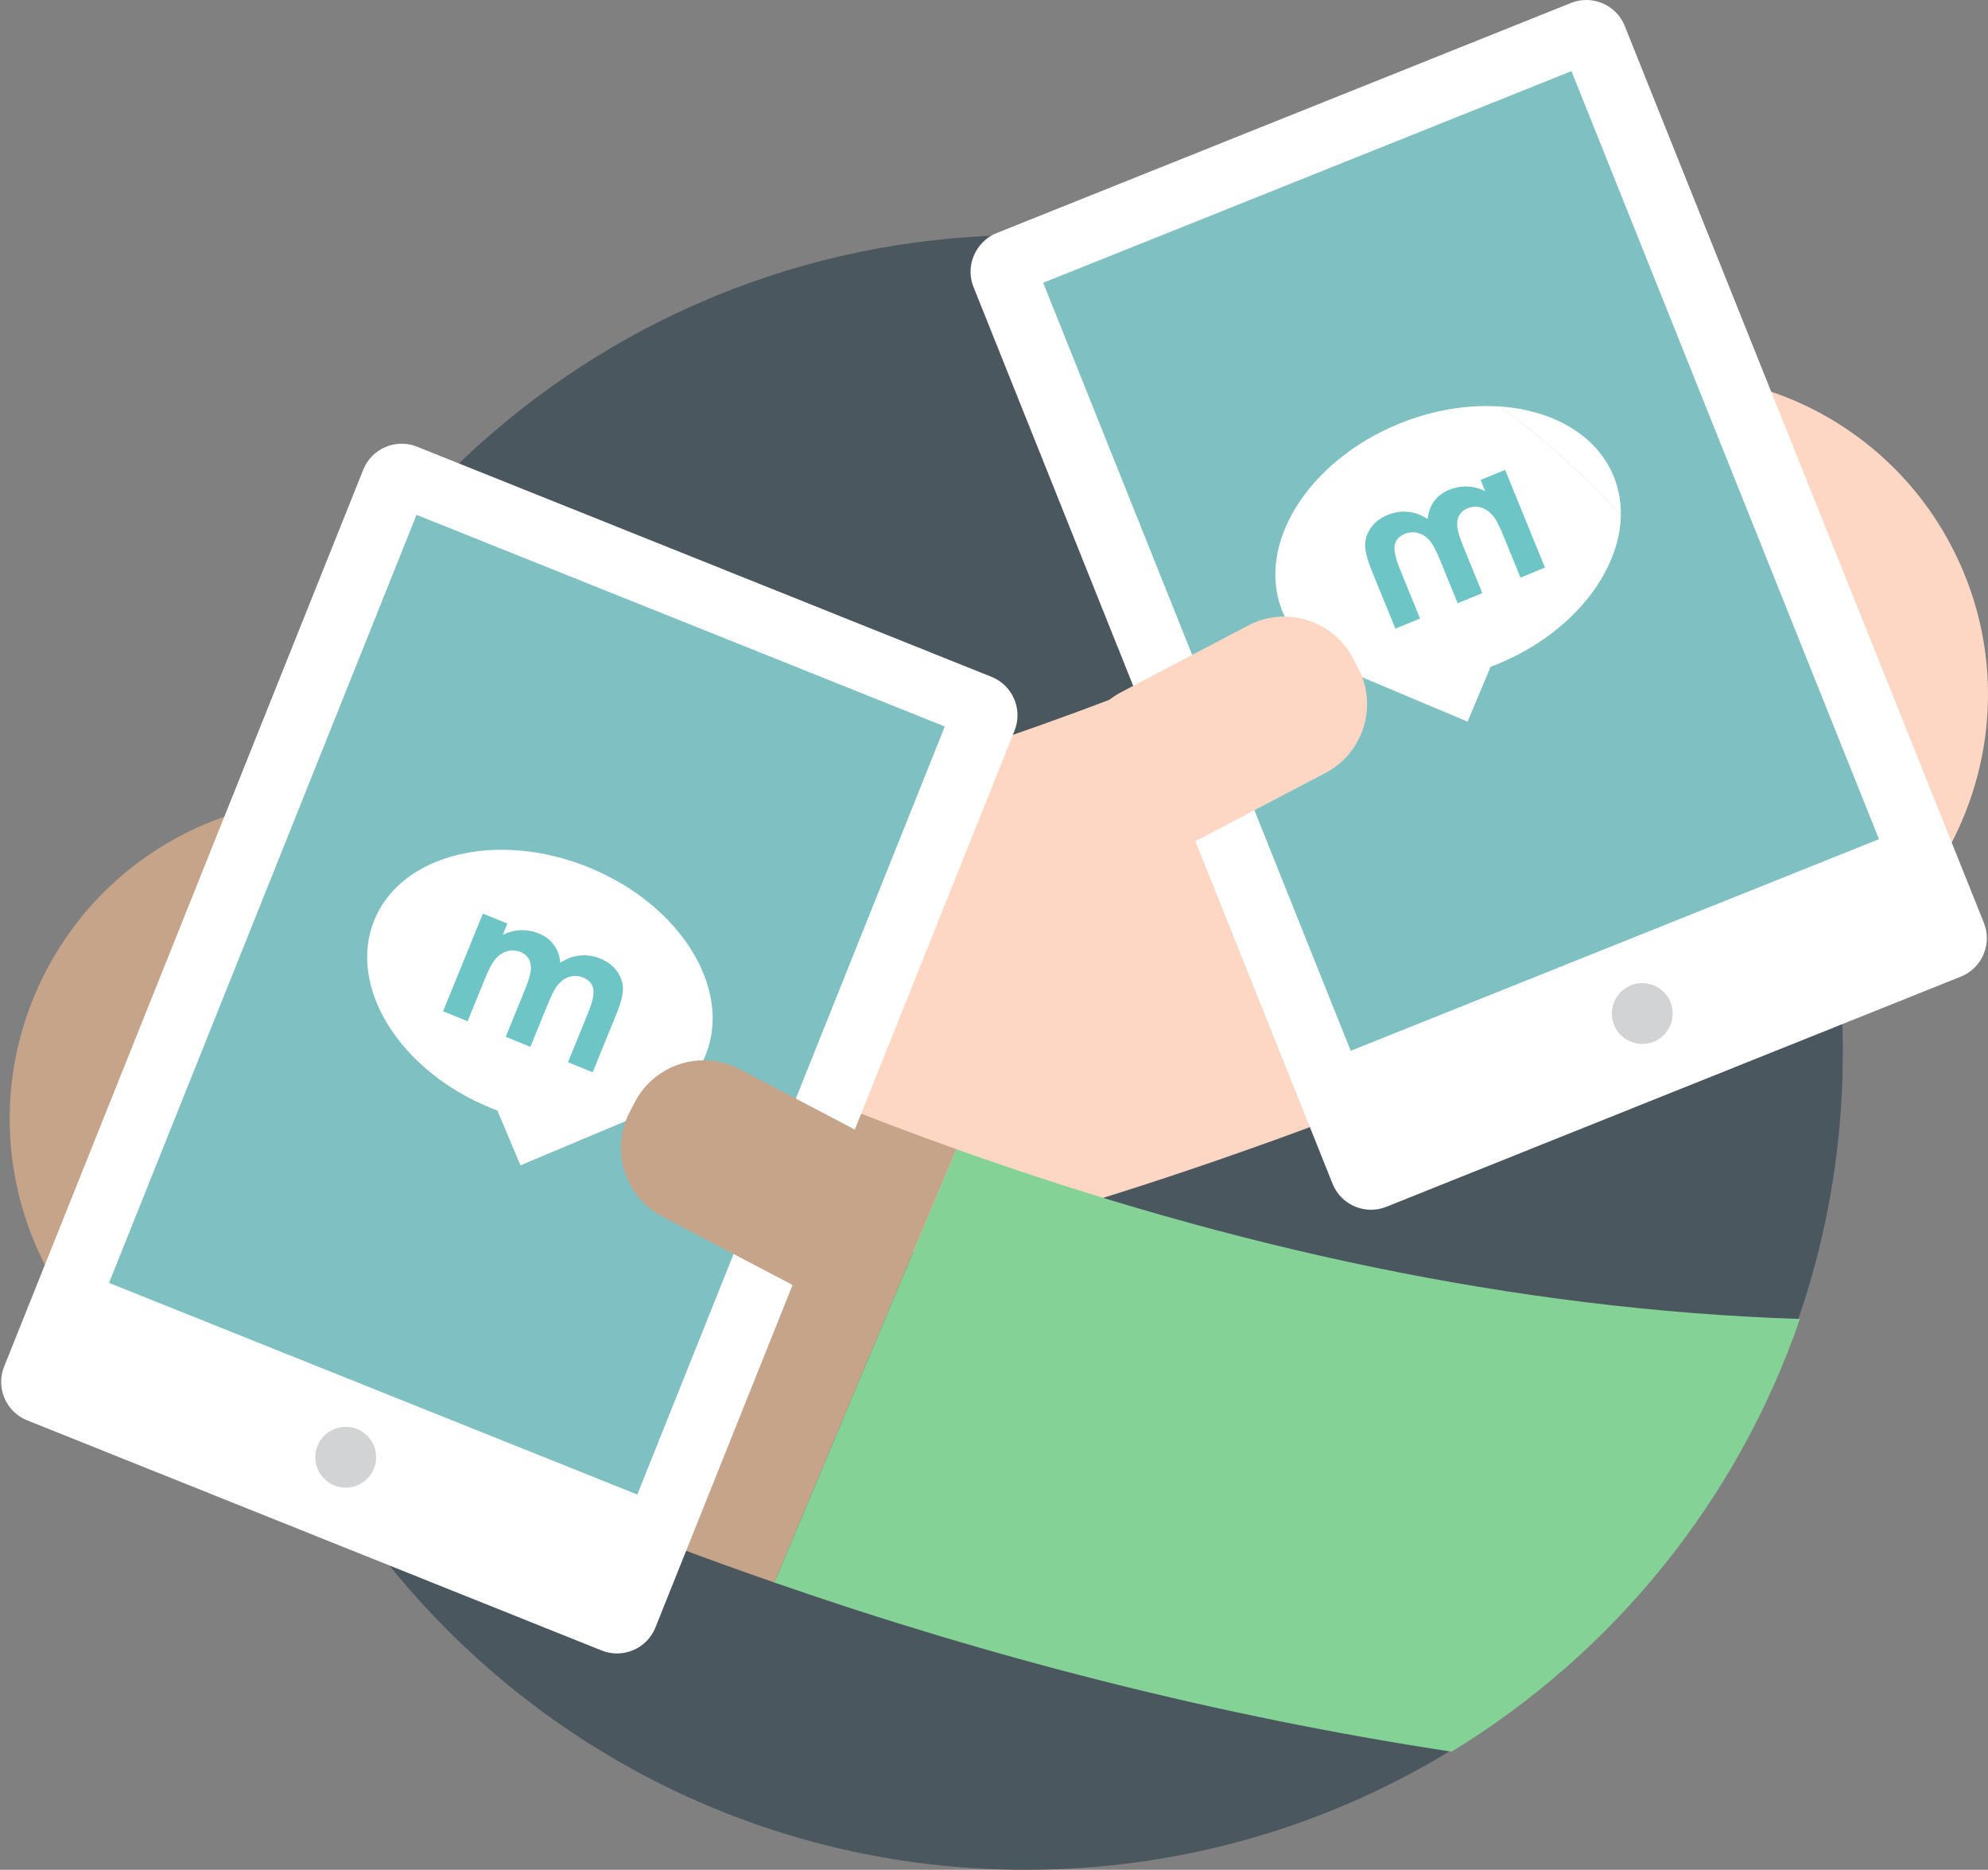
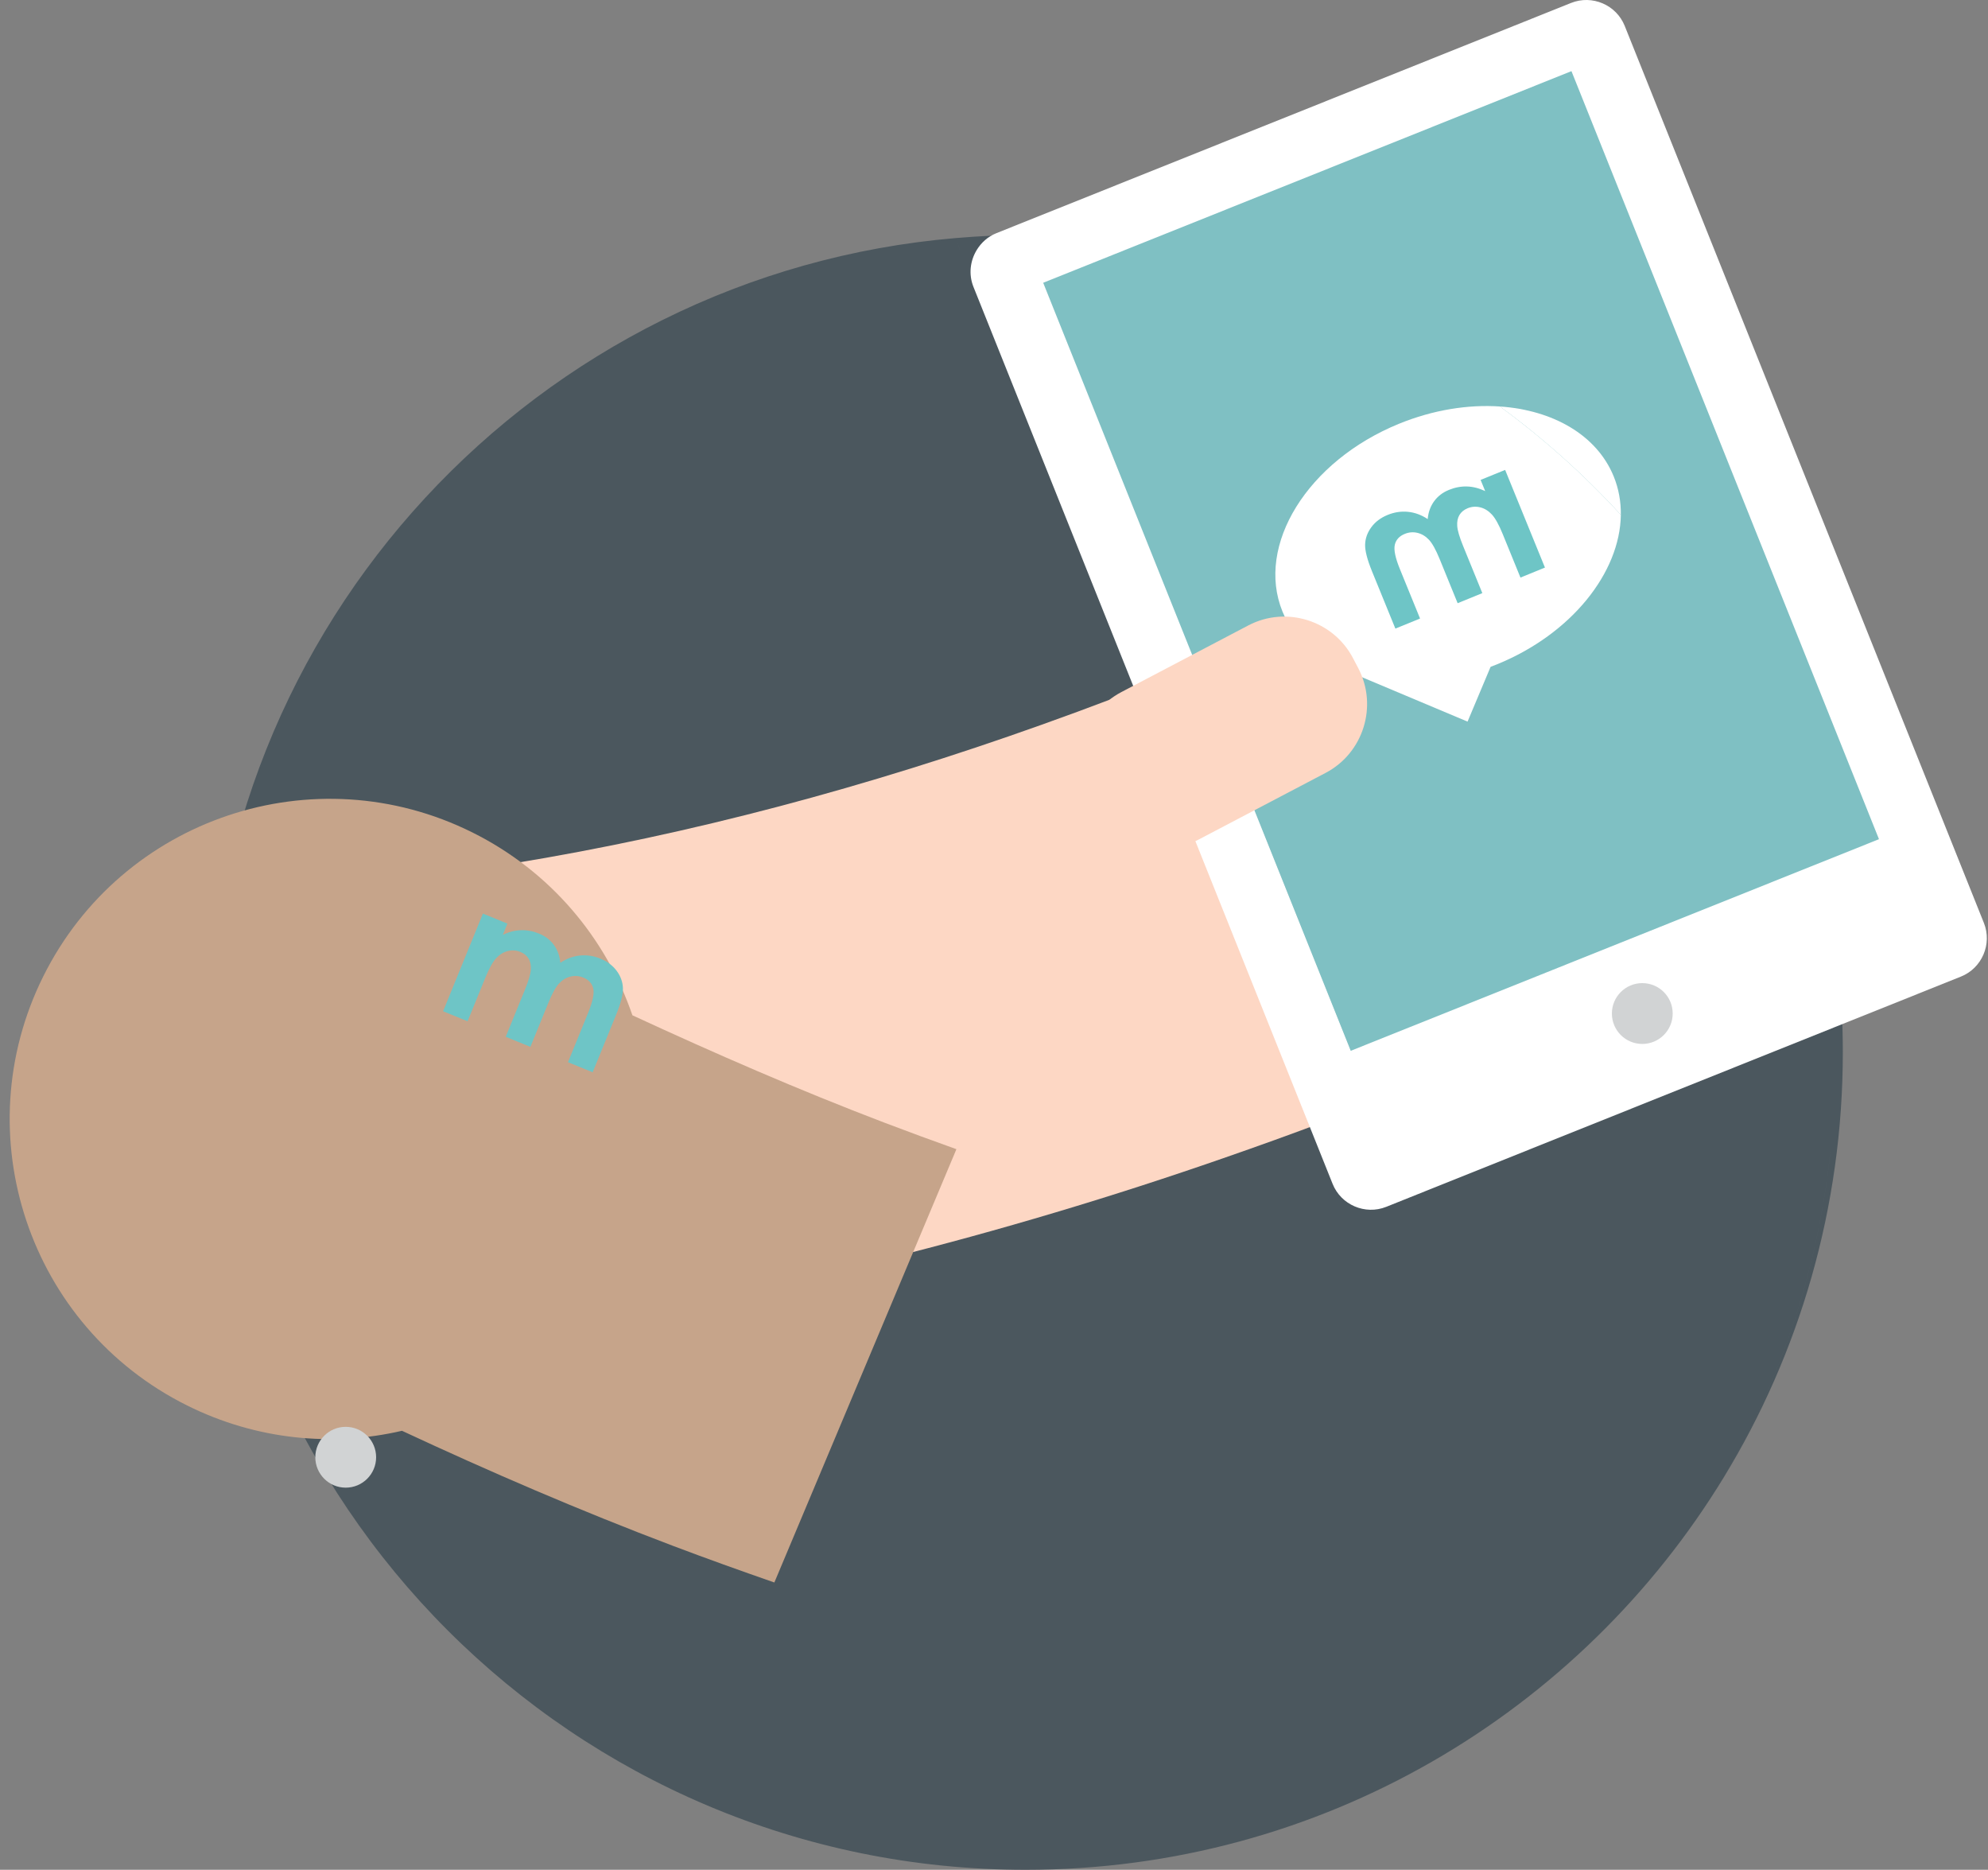
<svg xmlns="http://www.w3.org/2000/svg" version="1.1" id="Layer_1" x="0px" y="0px" width="205.252px" height="192.998px" viewBox="0 0 205.252 192.998" style="enable-background:new 0 0 205.252 192.998;" xml:space="preserve">
  <rect x="0" y="0" width="205.252" height="192.998" fill="#808080" stroke="none" />
  <style type="text/css">
	.st0{fill:#4B575E;}
	.st1{fill:#FDD7C4;}
	.st2{fill:#7FC0C3;}
	.st3{fill:#FFFFFF;}
	.st4{fill:#D1D3D4;}
	.st5{fill:#6EC5C6;}
	.st6{fill:#C6A48A;}
	.st7{fill:#84D296;}
</style>
  <path class="st0" d="M189.431,110.056c0,15.47-4.182,29.954-11.449,42.42c7.79-12.78,12.281-27.792,12.281-43.854  c0-46.6-37.777-84.377-84.377-84.377c-2.41,0-4.79,0.125-7.149,0.323l0.384,1.341c0,0,0,0-0.001,0l-0.384-1.342  C55.485,28.2,21.508,64.431,21.508,108.621c0,46.6,37.777,84.377,84.377,84.377c30.538,0,57.285-16.225,72.096-40.523  C185.248,140.009,189.43,125.525,189.431,110.056c-0.001-23.301-9.445-44.395-24.714-59.664  C179.987,65.661,189.431,86.756,189.431,110.056z" />
-   <path class="st1" d="M201.782,56.973c-8.134-16.334-27.967-22.981-44.301-14.848c-0.476,0.237-0.942,0.486-1.401,0.742  c17.805,13.543,30.053,33.998,32.764,57.368C203.771,91.551,209.59,72.652,201.782,56.973z" />
  <path class="st1" d="M156.08,42.867c-7.355,4.107-12.563,10.666-15.119,18.131c-8.548,3.955-17.192,7.716-25.982,11.07  c-2.48,0.946-4.972,1.86-7.469,2.751c-17.864,6.378-36.146,11.3-54.637,14.316l2.237,48.061  c24.388-3.616,48.437-9.735,71.196-17.651l-7.127-16.959l7.127,16.959c3.508-1.22,6.995-2.467,10.438-3.771  c9.653-3.653,18.965-7.671,28.008-11.888c7.215,1.675,15.035,0.947,22.183-2.613c0.654-0.326,1.287-0.677,1.909-1.039  C186.133,76.865,173.885,56.411,156.08,42.867z" />
  <polygon class="st2" points="196.956,85.601 186.242,58.851 184.264,59.643 173.738,33.36 163.064,6.71 114.39,26.204   105.885,29.61 116.559,56.261 127.141,82.682 128.82,82.01 139.478,108.622 186.925,89.619 186.925,89.619 " />
  <path class="st3" d="M204.828,95.263L167.746,2.676c-0.872-2.176-3.365-3.244-5.541-2.372l-59.33,23.762  c-0.886,0.355-1.575,0.985-2.037,1.747c1.397-0.076,2.799-0.134,4.215-0.134c0,0,0,0,0.001,0c-1.416,0-2.818,0.058-4.215,0.134  c-0.674,1.109-0.852,2.504-0.335,3.795l37.081,92.587c0.872,2.176,3.365,3.244,5.541,2.372l46.203-18.505v-0.001l13.125-5.257  C204.632,99.933,205.699,97.439,204.828,95.263z M186.888,89.466L186.888,89.466l-47.433,18.998l-31.75-79.276l7.265-2.91h-0.001  l47.277-18.935l31.75,79.276L186.888,89.466z" />
  <g>
    <circle class="st4" cx="169.559" cy="104.615" r="3.139" />
  </g>
  <g>
    <path class="st3" d="M167.344,53.147c0.019-1.357-0.216-2.695-0.735-3.969c-1.749-4.288-6.286-6.847-11.749-7.22   C159.382,45.273,163.569,49.017,167.344,53.147z" />
    <path class="st3" d="M144.447,43.738c-9.443,3.852-14.832,12.532-12.035,19.388c1.193,2.925,3.684,5.045,6.88,6.216l12.227,5.142   l2.378-5.654c0.226-0.085,0.452-0.172,0.677-0.264c7.689-3.136,12.687-9.473,12.771-15.42c-3.775-4.13-7.962-7.875-12.484-11.188   C151.588,41.736,147.984,42.296,144.447,43.738z" />
    <g>
      <path class="st5" d="M152.867,49.534l0.472,1.158c-0.626-0.299-1.252-0.459-1.876-0.478c-0.624-0.019-1.248,0.099-1.872,0.354    c-0.63,0.257-1.136,0.643-1.517,1.159c-0.381,0.515-0.605,1.133-0.672,1.852c-0.643-0.429-1.321-0.679-2.03-0.749    c-0.71-0.071-1.411,0.035-2.103,0.318c-0.717,0.292-1.28,0.716-1.687,1.271c-0.408,0.556-0.621,1.151-0.64,1.785    c-0.019,0.635,0.219,1.557,0.713,2.768l2.411,5.91l2.548-1.039l-2.086-5.114c-0.466-1.143-0.639-1.974-0.521-2.495    c0.119-0.52,0.463-0.896,1.031-1.128c0.432-0.176,0.87-0.211,1.314-0.104c0.444,0.108,0.837,0.345,1.182,0.712    c0.344,0.368,0.713,1.033,1.106,1.997l1.855,4.549l2.548-1.039l-1.991-4.882c-0.368-0.902-0.568-1.582-0.6-2.041    c-0.032-0.459,0.045-0.841,0.231-1.147s0.467-0.537,0.845-0.691c0.421-0.172,0.854-0.202,1.3-0.092    c0.445,0.11,0.845,0.356,1.199,0.737c0.354,0.382,0.729,1.057,1.124,2.027l1.829,4.484l2.529-1.032l-4.111-10.08L152.867,49.534z" />
    </g>
  </g>
  <g>
    <path class="st1" d="M115.769,71.439c-3.896,2.045-5.41,6.906-3.365,10.802l0.552,1.051c2.045,3.896,6.906,5.41,10.802,3.365   l13.113-6.884c3.896-2.045,5.41-6.906,3.365-10.802l-0.552-1.051c-2.045-3.896-6.906-5.41-10.802-3.365L115.769,71.439z" />
  </g>
  <g>
    <g>
      <path class="st6" d="M65.293,104.797c-2.716-7.93-8.423-14.841-16.52-18.873c-16.334-8.134-36.168-1.487-44.301,14.847    c-8.134,16.334-1.486,36.168,14.848,44.301c7.148,3.56,14.967,4.288,22.183,2.612c9.044,4.217,18.356,8.235,28.009,11.888    c3.443,1.303,6.93,2.551,10.437,3.771l18.796-44.726c-2.497-0.892-4.988-1.805-7.469-2.751    C82.484,112.514,73.841,108.752,65.293,104.797z" />
-       <path class="st7" d="M185.835,136.142c-29.532-0.959-58.833-7.434-87.092-17.523l-18.796,44.726    c22.363,7.778,45.969,13.82,69.919,17.459C166.532,170.658,179.383,154.889,185.835,136.142z" />
    </g>
    <g>
-       <polygon class="st2" points="31.515,79.159 20.989,105.442 19.01,104.65 8.297,131.4 65.775,154.421 76.434,127.808     78.113,128.481 88.694,102.06 99.368,75.409 42.189,52.509   " />
      <g>
-         <path class="st3" d="M102.378,69.865l-59.33-23.762c-2.176-0.872-4.67,0.196-5.541,2.372L0.425,141.062     c-0.872,2.176,0.196,4.67,2.372,5.541l59.33,23.762c2.176,0.872,4.67-0.196,5.541-2.372l37.081-92.587     C105.621,73.23,104.554,70.737,102.378,69.865z M65.798,154.263l-54.542-21.844l31.75-79.276l54.542,21.844L65.798,154.263z" />
        <g>
          <circle class="st4" cx="35.694" cy="150.415" r="3.139" />
        </g>
      </g>
      <g>
-         <path class="st3" d="M60.806,89.538c-9.443-3.852-19.366-1.416-22.162,5.44c-2.796,6.856,2.592,15.537,12.035,19.388     c0.225,0.092,0.451,0.179,0.677,0.264l2.378,5.654l12.227-5.142c3.197-1.171,5.687-3.291,6.88-6.216     C75.638,102.07,70.25,93.389,60.806,89.538z" />
        <g>
          <path class="st5" d="M61.985,98.947c-0.692-0.282-1.393-0.388-2.103-0.318s-1.387,0.32-2.03,0.749      c-0.067-0.719-0.291-1.336-0.672-1.852s-0.887-0.902-1.517-1.159c-0.625-0.255-1.249-0.373-1.872-0.354      c-0.624,0.019-1.25,0.178-1.876,0.478l0.472-1.158l-2.529-1.032l-4.111,10.08l2.529,1.032l1.829-4.484      c0.396-0.97,0.77-1.646,1.124-2.027s0.754-0.627,1.199-0.737c0.446-0.11,0.879-0.079,1.3,0.092      c0.378,0.154,0.659,0.385,0.845,0.691s0.263,0.689,0.231,1.147c-0.032,0.459-0.232,1.139-0.6,2.041l-1.991,4.882l2.548,1.039      l1.855-4.549c0.393-0.964,0.761-1.629,1.106-1.997c0.345-0.367,0.738-0.605,1.182-0.712c0.443-0.107,0.882-0.073,1.314,0.104      c0.569,0.232,0.912,0.608,1.031,1.128c0.119,0.521-0.055,1.352-0.521,2.495l-2.086,5.114l2.548,1.039l2.411-5.91      c0.494-1.21,0.732-2.133,0.713-2.768c-0.019-0.634-0.232-1.229-0.64-1.785C63.265,99.663,62.702,99.239,61.985,98.947z" />
        </g>
      </g>
    </g>
    <g>
      <path class="st6" d="M65.018,114.77c-2.045,3.896-0.531,8.757,3.364,10.802l13.113,6.884c3.896,2.045,8.757,0.531,10.802-3.365    l0.552-1.051c2.045-3.896,0.531-8.757-3.365-10.802l-13.113-6.884c-3.896-2.045-8.757-0.531-10.802,3.364L65.018,114.77z" />
    </g>
  </g>
</svg>